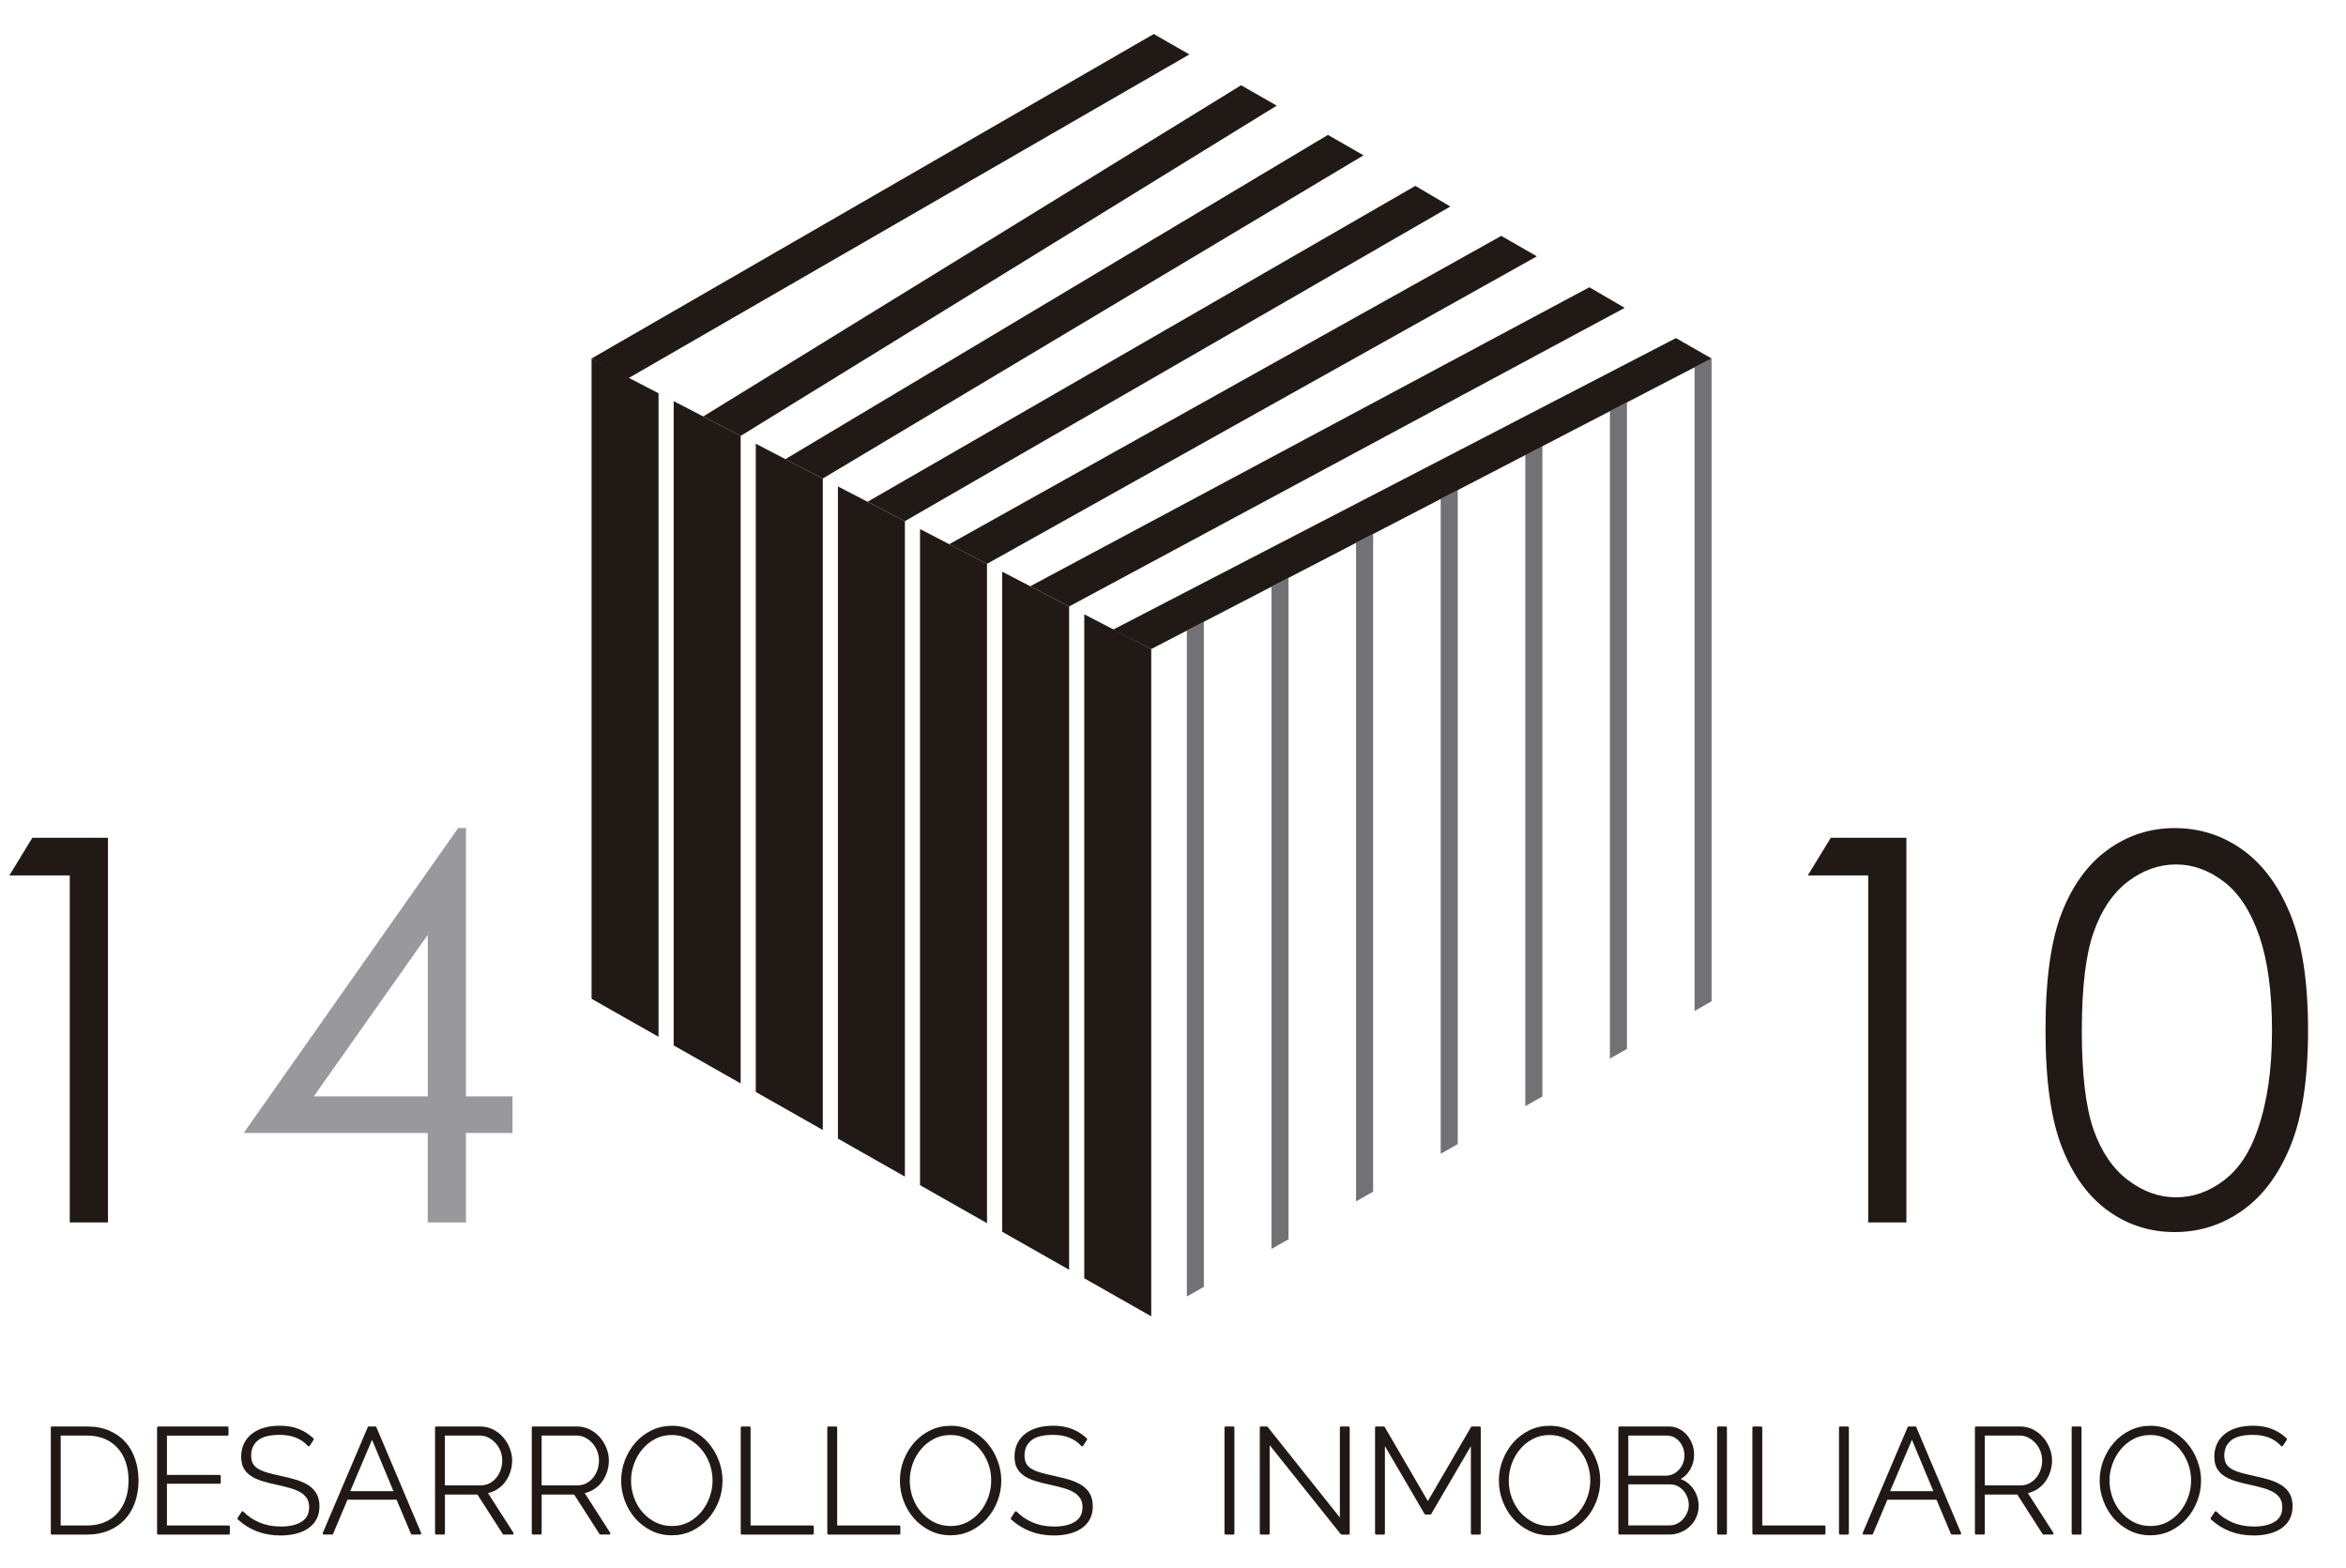
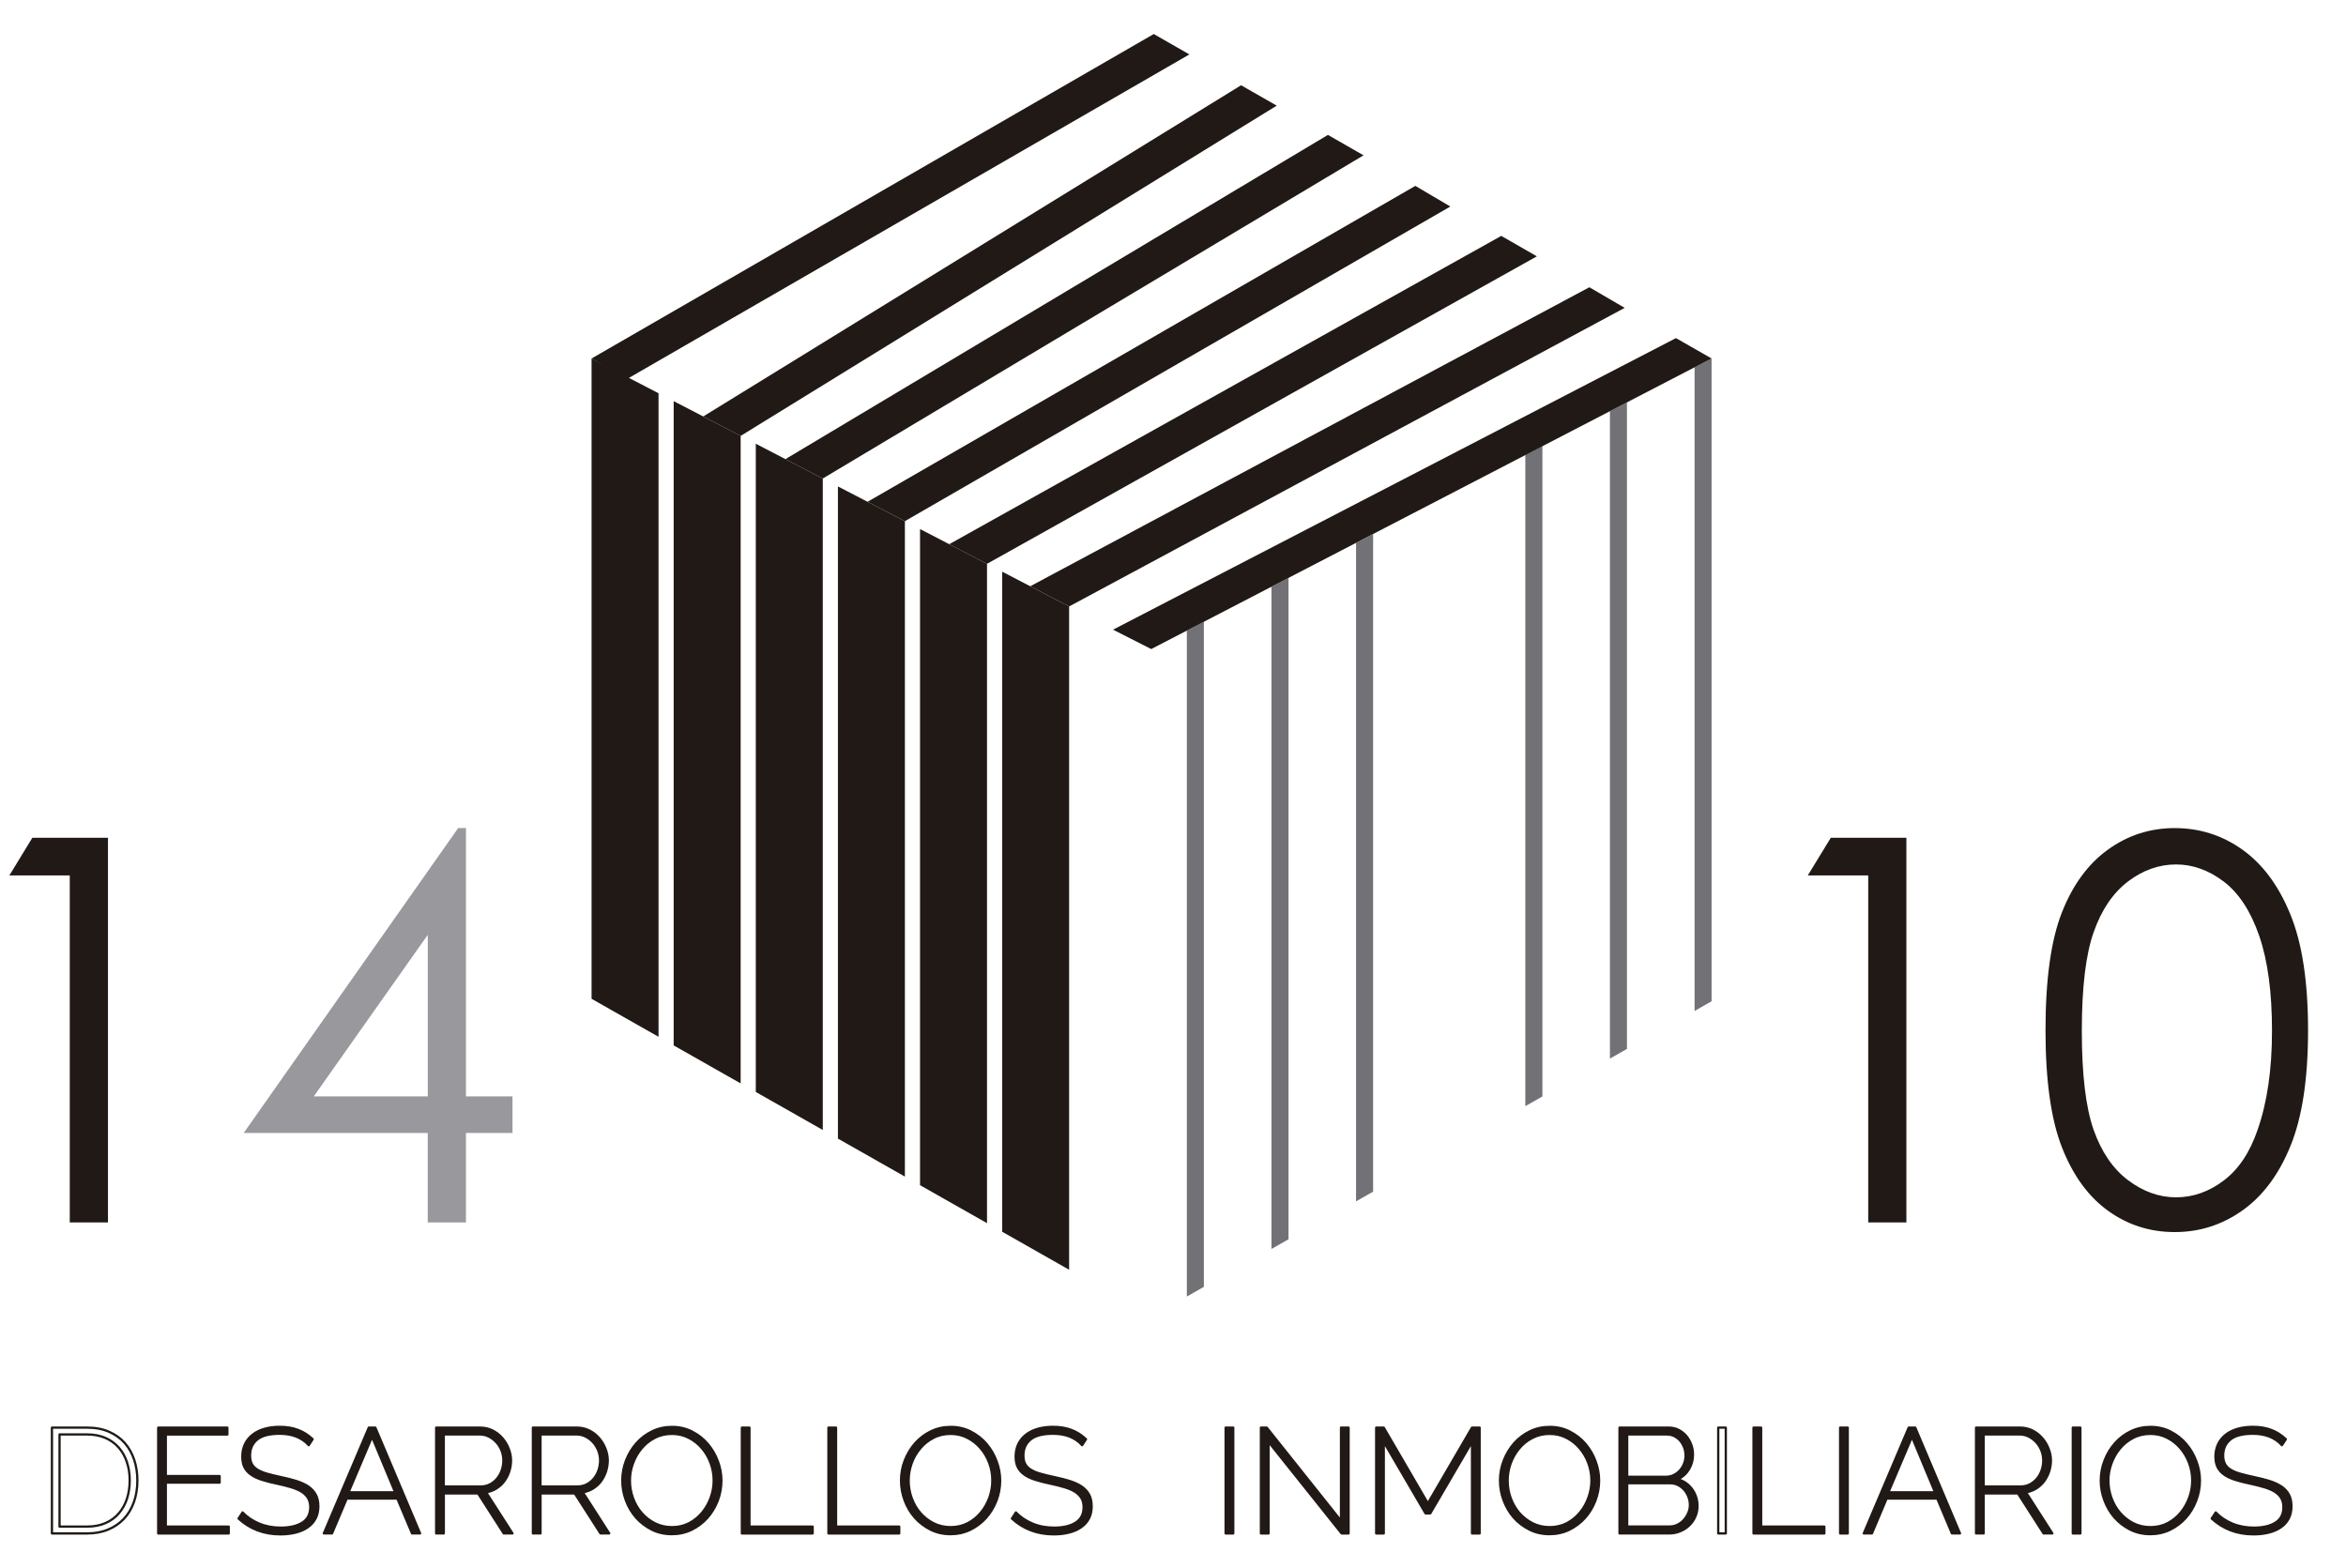
<svg xmlns="http://www.w3.org/2000/svg" version="1.1" id="Layer_1" x="0px" y="0px" width="103.625px" height="69.25px" viewBox="0 0 103.625 69.25" enable-background="new 0 0 103.625 69.25" xml:space="preserve">
  <g>
-     <polygon fill="#211915" points="47.893,56.466 50.851,58.145 50.851,28.671 47.893,27.136  " />
    <polygon fill="#211915" points="44.266,25.252 44.266,54.409 47.224,56.088 47.224,26.789  " />
    <polyline fill="#211915" points="43.597,24.906 40.639,23.369 40.639,52.353 43.597,54.03  " />
    <polygon fill="#211915" points="37.012,21.487 37.012,50.295 39.97,51.974 39.97,23.021  " />
    <polyline fill="#211915" points="33.384,48.235 36.343,49.914 36.343,21.138 33.384,19.601  " />
    <polyline fill="#211915" points="29.757,46.179 32.715,47.857 32.715,19.254 29.757,17.719  " />
    <polygon fill="#211915" points="26.13,15.835 26.13,44.12 29.088,45.798 29.088,17.372  " />
    <polygon fill="#727276" points="52.424,27.854 52.424,57.271 53.176,56.844 53.176,27.462  " />
    <polygon fill="#727276" points="56.162,25.916 56.162,55.169 56.915,54.742 56.915,25.524  " />
    <polygon fill="#727276" points="59.898,23.984 59.898,53.067 60.652,52.639 60.652,23.594  " />
-     <polygon fill="#727276" points="63.637,22.039 63.637,50.964 64.39,50.537 64.39,21.647  " />
    <polygon fill="#727276" points="67.375,20.089 67.375,48.861 68.129,48.433 68.129,19.697  " />
    <polygon fill="#727276" points="71.112,18.165 71.112,46.76 71.864,46.333 71.864,17.773  " />
    <polygon fill="#727276" points="74.851,16.223 74.851,44.657 75.602,44.228 75.602,15.832  " />
    <polygon fill="#211915" points="50.962,1.503 26.131,15.835 27.704,16.737 52.536,2.404  " />
    <polygon fill="#211915" points="54.82,3.766 31.063,18.396 32.715,19.255 56.394,4.667  " />
    <polygon fill="#211915" points="58.656,5.959 34.693,20.281 36.342,21.138 60.229,6.861  " />
    <polygon fill="#211915" points="62.517,8.211 38.321,22.165 39.97,23.021 64.063,9.123  " />
    <polygon fill="#211915" points="66.312,10.42 41.928,24.039 43.597,24.906 67.885,11.323  " />
    <polygon fill="#211915" points="70.203,12.689 45.507,25.896 47.224,26.789 71.764,13.599  " />
    <polygon fill="#211915" points="49.164,27.814 50.851,28.671 75.602,15.835 74.028,14.935  " />
    <polygon fill="#211915" points="1.429,37.006 0.413,38.671 3.081,38.671 3.081,53.999 4.769,53.999 4.769,37.006  " />
    <path fill="#99989D" d="M20.238,36.578h0.344V48.43h2.056v1.618h-2.056v3.951h-1.688v-3.951h-8.131L20.238,36.578z M18.895,48.43   v-7.136L13.86,48.43H18.895z" />
    <polygon fill="#211915" points="80.868,37.007 84.207,37.007 84.207,53.998 82.521,53.998 82.521,38.67 79.852,38.67  " />
    <path fill="#211915" d="M90.352,45.509c0-2.24,0.241-3.974,0.722-5.199c0.481-1.225,1.161-2.151,2.04-2.783   c0.876-0.632,1.858-0.948,2.944-0.948c1.102,0,2.1,0.317,2.991,0.953c0.895,0.637,1.602,1.589,2.119,2.86   c0.521,1.27,0.781,2.977,0.781,5.117c0,2.133-0.256,3.83-0.769,5.093c-0.511,1.264-1.217,2.218-2.119,2.859   c-0.901,0.644-1.902,0.963-3.004,0.963c-1.086,0-2.063-0.31-2.934-0.935c-0.87-0.624-1.551-1.554-2.038-2.789   C90.597,49.464,90.352,47.734,90.352,45.509 M91.956,45.536c0,1.92,0.173,3.37,0.515,4.354c0.344,0.981,0.85,1.729,1.519,2.236   c0.672,0.508,1.38,0.763,2.128,0.763c0.752,0,1.458-0.249,2.111-0.746c0.656-0.495,1.151-1.241,1.491-2.236   c0.424-1.21,0.636-2.666,0.636-4.37c0-1.71-0.188-3.11-0.566-4.202c-0.377-1.09-0.899-1.887-1.565-2.394   c-0.667-0.504-1.369-0.756-2.106-0.756c-0.756,0-1.466,0.252-2.128,0.756c-0.662,0.507-1.166,1.251-1.511,2.232   C92.132,42.156,91.956,43.609,91.956,45.536" />
-     <path fill="#211915" d="M2.294,67.736v-4.674h1.555c0.368,0,0.692,0.062,0.971,0.185c0.278,0.123,0.51,0.289,0.695,0.5   c0.183,0.21,0.321,0.457,0.414,0.741c0.092,0.282,0.139,0.584,0.139,0.904c0,0.356-0.052,0.677-0.156,0.965   c-0.103,0.288-0.25,0.534-0.443,0.737c-0.194,0.204-0.427,0.362-0.701,0.475s-0.582,0.167-0.918,0.167H2.294z M5.729,65.393   c0-0.294-0.041-0.563-0.125-0.812C5.522,64.333,5.4,64.118,5.24,63.938c-0.16-0.18-0.356-0.321-0.588-0.422   c-0.233-0.101-0.5-0.152-0.803-0.152H2.63v4.07h1.219c0.306,0,0.577-0.053,0.812-0.156c0.235-0.103,0.432-0.247,0.59-0.432   s0.278-0.398,0.359-0.648C5.69,65.95,5.729,65.683,5.729,65.393" />
    <path fill="none" stroke="#211915" stroke-width="0.1" stroke-linecap="round" stroke-linejoin="round" stroke-miterlimit="10" d="   M2.294,67.736v-4.674h1.555c0.368,0,0.692,0.062,0.971,0.185c0.278,0.123,0.51,0.289,0.695,0.5c0.183,0.21,0.321,0.457,0.414,0.741   c0.092,0.282,0.139,0.584,0.139,0.904c0,0.356-0.052,0.677-0.156,0.965c-0.103,0.288-0.25,0.534-0.443,0.737   c-0.194,0.204-0.427,0.362-0.701,0.475s-0.582,0.167-0.918,0.167H2.294z M5.729,65.393c0-0.294-0.041-0.563-0.125-0.812   C5.522,64.333,5.4,64.118,5.24,63.938c-0.16-0.18-0.356-0.321-0.588-0.422c-0.233-0.101-0.5-0.152-0.803-0.152H2.63v4.07h1.219   c0.306,0,0.577-0.053,0.812-0.156c0.235-0.103,0.432-0.247,0.59-0.432s0.278-0.398,0.359-0.648   C5.69,65.95,5.729,65.683,5.729,65.393z" />
    <polygon fill="#211915" points="10.103,67.435 10.103,67.736 6.988,67.736 6.988,63.062 10.043,63.062 10.043,63.366 7.324,63.366    7.324,65.202 9.701,65.202 9.701,65.491 7.324,65.491 7.324,67.435  " />
    <polygon fill="none" stroke="#211915" stroke-width="0.1" stroke-linecap="round" stroke-linejoin="round" stroke-miterlimit="10" points="   10.103,67.435 10.103,67.736 6.988,67.736 6.988,63.062 10.043,63.062 10.043,63.366 7.324,63.366 7.324,65.202 9.701,65.202    9.701,65.491 7.324,65.491 7.324,67.435  " />
    <path fill="#211915" d="M13.637,63.839c-0.302-0.337-0.73-0.507-1.283-0.507c-0.457,0-0.79,0.087-0.998,0.261   s-0.312,0.407-0.312,0.7c0,0.15,0.026,0.273,0.079,0.372c0.052,0.1,0.134,0.186,0.248,0.254c0.111,0.07,0.252,0.13,0.424,0.178   c0.171,0.048,0.377,0.101,0.619,0.151c0.25,0.053,0.478,0.11,0.681,0.174c0.205,0.065,0.378,0.145,0.521,0.24   c0.142,0.098,0.253,0.216,0.329,0.356c0.077,0.141,0.116,0.313,0.116,0.52c0,0.207-0.041,0.387-0.122,0.54   c-0.081,0.154-0.196,0.283-0.343,0.384c-0.146,0.104-0.321,0.181-0.527,0.234c-0.204,0.053-0.431,0.08-0.682,0.08   c-0.727,0-1.344-0.232-1.85-0.698l0.178-0.27c0.198,0.206,0.44,0.37,0.726,0.49c0.285,0.12,0.605,0.183,0.959,0.183   c0.409,0,0.729-0.077,0.959-0.227c0.229-0.147,0.346-0.374,0.346-0.678c0-0.153-0.032-0.283-0.093-0.392   c-0.062-0.106-0.152-0.2-0.272-0.28c-0.12-0.078-0.273-0.146-0.458-0.203c-0.185-0.057-0.4-0.112-0.645-0.164   c-0.25-0.052-0.471-0.107-0.661-0.169c-0.191-0.059-0.352-0.133-0.48-0.224c-0.13-0.089-0.228-0.198-0.295-0.325   c-0.066-0.126-0.098-0.289-0.098-0.48c0-0.21,0.042-0.396,0.123-0.56c0.08-0.163,0.194-0.3,0.34-0.411   c0.143-0.112,0.316-0.196,0.518-0.254c0.202-0.057,0.426-0.086,0.672-0.086c0.303,0,0.573,0.044,0.81,0.136   c0.237,0.089,0.452,0.227,0.645,0.41L13.637,63.839z" />
    <path fill="none" stroke="#211915" stroke-width="0.1" stroke-linecap="round" stroke-linejoin="round" stroke-miterlimit="10" d="   M13.637,63.839c-0.302-0.337-0.73-0.507-1.283-0.507c-0.457,0-0.79,0.087-0.998,0.261s-0.312,0.407-0.312,0.7   c0,0.15,0.026,0.273,0.079,0.372c0.052,0.1,0.134,0.186,0.248,0.254c0.111,0.07,0.252,0.13,0.424,0.178   c0.171,0.048,0.377,0.101,0.619,0.151c0.25,0.053,0.478,0.11,0.681,0.174c0.205,0.065,0.378,0.145,0.521,0.24   c0.142,0.098,0.253,0.216,0.329,0.356c0.077,0.141,0.116,0.313,0.116,0.52c0,0.207-0.041,0.387-0.122,0.54   c-0.081,0.154-0.196,0.283-0.343,0.384c-0.146,0.104-0.321,0.181-0.527,0.234c-0.204,0.053-0.431,0.08-0.682,0.08   c-0.727,0-1.344-0.232-1.85-0.698l0.178-0.27c0.198,0.206,0.44,0.37,0.726,0.49c0.285,0.12,0.605,0.183,0.959,0.183   c0.409,0,0.729-0.077,0.959-0.227c0.229-0.147,0.346-0.374,0.346-0.678c0-0.153-0.032-0.283-0.093-0.392   c-0.062-0.106-0.152-0.2-0.272-0.28c-0.12-0.078-0.273-0.146-0.458-0.203c-0.185-0.057-0.4-0.112-0.645-0.164   c-0.25-0.052-0.471-0.107-0.661-0.169c-0.191-0.059-0.352-0.133-0.48-0.224c-0.13-0.089-0.228-0.198-0.295-0.325   c-0.066-0.126-0.098-0.289-0.098-0.48c0-0.21,0.042-0.396,0.123-0.56c0.08-0.163,0.194-0.3,0.34-0.411   c0.143-0.112,0.316-0.196,0.518-0.254c0.202-0.057,0.426-0.086,0.672-0.086c0.303,0,0.573,0.044,0.81,0.136   c0.237,0.089,0.452,0.227,0.645,0.41L13.637,63.839z" />
    <path fill="#211915" d="M16.29,63.062h0.29l1.976,4.673h-0.356l-0.651-1.541h-2.232l-0.651,1.541h-0.363L16.29,63.062z    M17.455,65.92l-1.021-2.45l-1.039,2.45H17.455z" />
    <path fill="none" stroke="#211915" stroke-width="0.1" stroke-linecap="round" stroke-linejoin="round" stroke-miterlimit="10" d="   M16.29,63.062h0.29l1.976,4.673h-0.356l-0.651-1.541h-2.232l-0.651,1.541h-0.363L16.29,63.062z M17.455,65.92l-1.021-2.45   l-1.039,2.45H17.455z" />
    <path fill="#211915" d="M19.266,67.736v-4.674h1.941c0.198,0,0.38,0.042,0.547,0.125c0.167,0.084,0.311,0.194,0.431,0.333   c0.122,0.138,0.216,0.294,0.283,0.468c0.068,0.172,0.104,0.348,0.104,0.522c0,0.171-0.027,0.339-0.08,0.497   c-0.052,0.161-0.128,0.304-0.224,0.432c-0.097,0.127-0.213,0.231-0.349,0.316c-0.135,0.083-0.285,0.139-0.447,0.163l1.166,1.817   h-0.388l-1.133-1.766h-1.514v1.766H19.266z M19.602,65.662h1.639c0.149,0,0.286-0.032,0.408-0.098   c0.123-0.066,0.229-0.152,0.316-0.26c0.086-0.106,0.154-0.23,0.201-0.369c0.045-0.139,0.069-0.28,0.069-0.425   c0-0.148-0.027-0.293-0.082-0.432c-0.054-0.138-0.129-0.261-0.224-0.365c-0.096-0.104-0.203-0.188-0.33-0.253   c-0.125-0.063-0.26-0.097-0.405-0.097h-1.593V65.662z" />
    <path fill="none" stroke="#211915" stroke-width="0.1" stroke-linecap="round" stroke-linejoin="round" stroke-miterlimit="10" d="   M19.266,67.736v-4.674h1.941c0.198,0,0.38,0.042,0.547,0.125c0.167,0.084,0.311,0.194,0.431,0.333   c0.122,0.138,0.216,0.294,0.283,0.468c0.068,0.172,0.104,0.348,0.104,0.522c0,0.171-0.027,0.339-0.08,0.497   c-0.052,0.161-0.128,0.304-0.224,0.432c-0.097,0.127-0.213,0.231-0.349,0.316c-0.135,0.083-0.285,0.139-0.447,0.163l1.166,1.817   h-0.388l-1.133-1.766h-1.514v1.766H19.266z M19.602,65.662h1.639c0.149,0,0.286-0.032,0.408-0.098   c0.123-0.066,0.229-0.152,0.316-0.26c0.086-0.106,0.154-0.23,0.201-0.369c0.045-0.139,0.069-0.28,0.069-0.425   c0-0.148-0.027-0.293-0.082-0.432c-0.054-0.138-0.129-0.261-0.224-0.365c-0.096-0.104-0.203-0.188-0.33-0.253   c-0.125-0.063-0.26-0.097-0.405-0.097h-1.593V65.662z" />
    <path fill="#211915" d="M23.539,67.736v-4.674h1.941c0.198,0,0.38,0.042,0.547,0.125c0.167,0.084,0.311,0.194,0.431,0.333   c0.122,0.138,0.215,0.294,0.284,0.468c0.067,0.172,0.103,0.348,0.103,0.522c0,0.171-0.028,0.339-0.08,0.497   c-0.053,0.161-0.128,0.304-0.224,0.432c-0.096,0.127-0.213,0.231-0.349,0.316c-0.136,0.083-0.285,0.139-0.447,0.163l1.165,1.817   h-0.387l-1.133-1.766h-1.515v1.766H23.539z M23.874,65.662h1.64c0.148,0,0.286-0.032,0.409-0.098   c0.123-0.066,0.229-0.152,0.315-0.26c0.087-0.106,0.155-0.23,0.201-0.369s0.069-0.28,0.069-0.425c0-0.148-0.027-0.293-0.082-0.432   c-0.055-0.138-0.13-0.261-0.224-0.365c-0.095-0.104-0.204-0.188-0.329-0.253c-0.126-0.063-0.261-0.097-0.406-0.097h-1.593V65.662z" />
    <path fill="none" stroke="#211915" stroke-width="0.1" stroke-linecap="round" stroke-linejoin="round" stroke-miterlimit="10" d="   M23.539,67.736v-4.674h1.941c0.198,0,0.38,0.042,0.547,0.125c0.167,0.084,0.311,0.194,0.431,0.333   c0.122,0.138,0.215,0.294,0.284,0.468c0.067,0.172,0.103,0.348,0.103,0.522c0,0.171-0.028,0.339-0.08,0.497   c-0.053,0.161-0.128,0.304-0.224,0.432c-0.096,0.127-0.213,0.231-0.349,0.316c-0.136,0.083-0.285,0.139-0.447,0.163l1.165,1.817   h-0.387l-1.133-1.766h-1.515v1.766H23.539z M23.874,65.662h1.64c0.148,0,0.286-0.032,0.409-0.098   c0.123-0.066,0.229-0.152,0.315-0.26c0.087-0.106,0.155-0.23,0.201-0.369s0.069-0.28,0.069-0.425c0-0.148-0.027-0.293-0.082-0.432   c-0.055-0.138-0.13-0.261-0.224-0.365c-0.095-0.104-0.204-0.188-0.329-0.253c-0.126-0.063-0.261-0.097-0.406-0.097h-1.593V65.662z" />
    <path fill="#211915" d="M29.674,67.768c-0.325,0-0.62-0.066-0.889-0.202c-0.268-0.137-0.498-0.312-0.692-0.532   c-0.193-0.222-0.343-0.473-0.447-0.759c-0.106-0.284-0.158-0.576-0.158-0.875c0-0.312,0.056-0.61,0.167-0.895   c0.112-0.286,0.266-0.538,0.461-0.759c0.195-0.218,0.427-0.394,0.695-0.522c0.267-0.129,0.556-0.193,0.869-0.193   c0.325,0,0.623,0.068,0.891,0.207c0.271,0.139,0.5,0.319,0.691,0.543c0.191,0.225,0.339,0.477,0.445,0.761   c0.105,0.282,0.158,0.568,0.158,0.858c0,0.315-0.056,0.615-0.167,0.901s-0.266,0.538-0.46,0.755   c-0.196,0.216-0.428,0.391-0.695,0.521C30.275,67.705,29.985,67.768,29.674,67.768 M27.824,65.399c0,0.269,0.046,0.525,0.135,0.773   c0.091,0.248,0.217,0.468,0.383,0.659c0.165,0.188,0.36,0.342,0.589,0.457c0.229,0.113,0.479,0.171,0.751,0.171   c0.281,0,0.533-0.06,0.761-0.178c0.224-0.119,0.417-0.276,0.578-0.472c0.159-0.193,0.284-0.414,0.372-0.66   c0.087-0.245,0.132-0.495,0.132-0.751c0-0.268-0.047-0.526-0.138-0.773c-0.093-0.249-0.22-0.468-0.386-0.658   c-0.164-0.192-0.358-0.343-0.582-0.457c-0.224-0.115-0.47-0.172-0.737-0.172c-0.281,0-0.537,0.059-0.764,0.179   c-0.228,0.118-0.423,0.273-0.584,0.471c-0.164,0.193-0.289,0.416-0.377,0.661C27.868,64.895,27.824,65.145,27.824,65.399" />
    <path fill="none" stroke="#211915" stroke-width="0.1" stroke-linecap="round" stroke-linejoin="round" stroke-miterlimit="10" d="   M29.674,67.768c-0.325,0-0.62-0.066-0.889-0.202c-0.268-0.137-0.498-0.312-0.692-0.532c-0.193-0.222-0.343-0.473-0.447-0.759   c-0.106-0.284-0.158-0.576-0.158-0.875c0-0.312,0.056-0.61,0.167-0.895c0.112-0.286,0.266-0.538,0.461-0.759   c0.195-0.218,0.427-0.394,0.695-0.522c0.267-0.129,0.556-0.193,0.869-0.193c0.325,0,0.623,0.068,0.891,0.207   c0.271,0.139,0.5,0.319,0.691,0.543c0.191,0.225,0.339,0.477,0.445,0.761c0.105,0.282,0.158,0.568,0.158,0.858   c0,0.315-0.056,0.615-0.167,0.901s-0.266,0.538-0.46,0.755c-0.196,0.216-0.428,0.391-0.695,0.521   C30.275,67.705,29.985,67.768,29.674,67.768z M27.824,65.399c0,0.269,0.046,0.525,0.135,0.773c0.091,0.248,0.217,0.468,0.383,0.659   c0.165,0.188,0.36,0.342,0.589,0.457c0.229,0.113,0.479,0.171,0.751,0.171c0.281,0,0.533-0.06,0.761-0.178   c0.224-0.119,0.417-0.276,0.578-0.472c0.159-0.193,0.284-0.414,0.372-0.66c0.087-0.245,0.132-0.495,0.132-0.751   c0-0.268-0.047-0.526-0.138-0.773c-0.093-0.249-0.22-0.468-0.386-0.658c-0.164-0.192-0.358-0.343-0.582-0.457   c-0.224-0.115-0.47-0.172-0.737-0.172c-0.281,0-0.537,0.059-0.764,0.179c-0.228,0.118-0.423,0.273-0.584,0.471   c-0.164,0.193-0.289,0.416-0.377,0.661C27.868,64.895,27.824,65.145,27.824,65.399z" />
    <polygon fill="#211915" points="32.769,67.736 32.769,63.062 33.104,63.062 33.104,67.435 35.896,67.435 35.896,67.736  " />
    <polygon fill="none" stroke="#211915" stroke-width="0.1" stroke-linecap="round" stroke-linejoin="round" stroke-miterlimit="10" points="   32.769,67.736 32.769,63.062 33.104,63.062 33.104,67.435 35.896,67.435 35.896,67.736  " />
    <polygon fill="#211915" points="36.593,67.736 36.593,63.062 36.929,63.062 36.929,67.435 39.72,67.435 39.72,67.736  " />
    <polygon fill="none" stroke="#211915" stroke-width="0.1" stroke-linecap="round" stroke-linejoin="round" stroke-miterlimit="10" points="   36.593,67.736 36.593,63.062 36.929,63.062 36.929,67.435 39.72,67.435 39.72,67.736  " />
    <path fill="#211915" d="M41.985,67.768c-0.325,0-0.62-0.066-0.888-0.202c-0.268-0.137-0.498-0.312-0.692-0.532   c-0.193-0.222-0.342-0.473-0.447-0.759c-0.105-0.284-0.158-0.576-0.158-0.875c0-0.312,0.055-0.61,0.167-0.895   c0.112-0.286,0.266-0.538,0.461-0.759c0.196-0.218,0.427-0.394,0.695-0.522c0.267-0.129,0.556-0.193,0.87-0.193   c0.324,0,0.622,0.068,0.891,0.207c0.271,0.139,0.501,0.319,0.691,0.543c0.191,0.225,0.339,0.477,0.444,0.761   c0.106,0.282,0.159,0.568,0.159,0.858c0,0.315-0.057,0.615-0.168,0.901c-0.113,0.286-0.267,0.538-0.46,0.755   c-0.197,0.216-0.429,0.391-0.696,0.521C42.585,67.705,42.295,67.768,41.985,67.768 M40.135,65.399c0,0.269,0.045,0.525,0.135,0.773   s0.217,0.468,0.381,0.659c0.166,0.188,0.361,0.342,0.589,0.457c0.229,0.113,0.479,0.171,0.751,0.171c0.279,0,0.533-0.06,0.76-0.178   c0.226-0.119,0.418-0.276,0.579-0.472c0.16-0.193,0.285-0.414,0.373-0.66c0.086-0.245,0.13-0.495,0.13-0.751   c0-0.268-0.045-0.526-0.137-0.773c-0.094-0.249-0.221-0.468-0.387-0.658c-0.165-0.192-0.358-0.343-0.582-0.457   c-0.224-0.115-0.47-0.172-0.736-0.172c-0.281,0-0.537,0.059-0.765,0.179c-0.228,0.118-0.423,0.273-0.584,0.471   c-0.164,0.193-0.29,0.416-0.377,0.661C40.179,64.895,40.135,65.145,40.135,65.399" />
    <path fill="none" stroke="#211915" stroke-width="0.1" stroke-linecap="round" stroke-linejoin="round" stroke-miterlimit="10" d="   M41.985,67.768c-0.325,0-0.62-0.066-0.888-0.202c-0.268-0.137-0.498-0.312-0.692-0.532c-0.193-0.222-0.342-0.473-0.447-0.759   c-0.105-0.284-0.158-0.576-0.158-0.875c0-0.312,0.055-0.61,0.167-0.895c0.112-0.286,0.266-0.538,0.461-0.759   c0.196-0.218,0.427-0.394,0.695-0.522c0.267-0.129,0.556-0.193,0.87-0.193c0.324,0,0.622,0.068,0.891,0.207   c0.271,0.139,0.501,0.319,0.691,0.543c0.191,0.225,0.339,0.477,0.444,0.761c0.106,0.282,0.159,0.568,0.159,0.858   c0,0.315-0.057,0.615-0.168,0.901c-0.113,0.286-0.267,0.538-0.46,0.755c-0.197,0.216-0.429,0.391-0.696,0.521   C42.585,67.705,42.295,67.768,41.985,67.768z M40.135,65.399c0,0.269,0.045,0.525,0.135,0.773s0.217,0.468,0.381,0.659   c0.166,0.188,0.361,0.342,0.589,0.457c0.229,0.113,0.479,0.171,0.751,0.171c0.279,0,0.533-0.06,0.76-0.178   c0.226-0.119,0.418-0.276,0.579-0.472c0.16-0.193,0.285-0.414,0.373-0.66c0.086-0.245,0.13-0.495,0.13-0.751   c0-0.268-0.045-0.526-0.137-0.773c-0.094-0.249-0.221-0.468-0.387-0.658c-0.165-0.192-0.358-0.343-0.582-0.457   c-0.224-0.115-0.47-0.172-0.736-0.172c-0.281,0-0.537,0.059-0.765,0.179c-0.228,0.118-0.423,0.273-0.584,0.471   c-0.164,0.193-0.29,0.416-0.377,0.661C40.179,64.895,40.135,65.145,40.135,65.399z" />
    <path fill="#211915" d="M47.798,63.839c-0.303-0.337-0.73-0.507-1.284-0.507c-0.457,0-0.789,0.087-0.998,0.261   c-0.208,0.174-0.312,0.407-0.312,0.7c0,0.15,0.026,0.273,0.078,0.372c0.053,0.1,0.134,0.186,0.249,0.254   c0.109,0.07,0.251,0.13,0.424,0.178c0.17,0.048,0.376,0.101,0.618,0.151c0.25,0.053,0.478,0.11,0.681,0.174   c0.205,0.065,0.378,0.145,0.521,0.24c0.142,0.098,0.253,0.216,0.329,0.356c0.077,0.141,0.115,0.313,0.115,0.52   c0,0.207-0.04,0.387-0.121,0.54c-0.081,0.154-0.196,0.283-0.343,0.384c-0.146,0.104-0.322,0.181-0.527,0.234   c-0.204,0.053-0.431,0.08-0.682,0.08c-0.727,0-1.344-0.232-1.85-0.698l0.178-0.27c0.198,0.206,0.44,0.37,0.725,0.49   c0.285,0.12,0.605,0.183,0.961,0.183c0.409,0,0.728-0.077,0.959-0.227c0.229-0.147,0.346-0.374,0.346-0.678   c0-0.153-0.032-0.283-0.093-0.392c-0.062-0.106-0.152-0.2-0.273-0.28c-0.12-0.078-0.272-0.146-0.457-0.203   c-0.185-0.057-0.4-0.112-0.646-0.164c-0.251-0.052-0.47-0.107-0.661-0.169c-0.191-0.059-0.351-0.133-0.479-0.224   c-0.131-0.089-0.229-0.198-0.295-0.325c-0.066-0.126-0.099-0.289-0.099-0.48c0-0.21,0.042-0.396,0.122-0.56   c0.081-0.163,0.194-0.3,0.34-0.411c0.145-0.112,0.316-0.196,0.519-0.254c0.202-0.057,0.426-0.086,0.672-0.086   c0.304,0,0.573,0.044,0.809,0.136c0.237,0.089,0.454,0.227,0.647,0.41L47.798,63.839z" />
    <path fill="none" stroke="#211915" stroke-width="0.1" stroke-linecap="round" stroke-linejoin="round" stroke-miterlimit="10" d="   M47.798,63.839c-0.303-0.337-0.73-0.507-1.284-0.507c-0.457,0-0.789,0.087-0.998,0.261c-0.208,0.174-0.312,0.407-0.312,0.7   c0,0.15,0.026,0.273,0.078,0.372c0.053,0.1,0.134,0.186,0.249,0.254c0.109,0.07,0.251,0.13,0.424,0.178   c0.17,0.048,0.376,0.101,0.618,0.151c0.25,0.053,0.478,0.11,0.681,0.174c0.205,0.065,0.378,0.145,0.521,0.24   c0.142,0.098,0.253,0.216,0.329,0.356c0.077,0.141,0.115,0.313,0.115,0.52c0,0.207-0.04,0.387-0.121,0.54   c-0.081,0.154-0.196,0.283-0.343,0.384c-0.146,0.104-0.322,0.181-0.527,0.234c-0.204,0.053-0.431,0.08-0.682,0.08   c-0.727,0-1.344-0.232-1.85-0.698l0.178-0.27c0.198,0.206,0.44,0.37,0.725,0.49c0.285,0.12,0.605,0.183,0.961,0.183   c0.409,0,0.728-0.077,0.959-0.227c0.229-0.147,0.346-0.374,0.346-0.678c0-0.153-0.032-0.283-0.093-0.392   c-0.062-0.106-0.152-0.2-0.273-0.28c-0.12-0.078-0.272-0.146-0.457-0.203c-0.185-0.057-0.4-0.112-0.646-0.164   c-0.251-0.052-0.47-0.107-0.661-0.169c-0.191-0.059-0.351-0.133-0.479-0.224c-0.131-0.089-0.229-0.198-0.295-0.325   c-0.066-0.126-0.099-0.289-0.099-0.48c0-0.21,0.042-0.396,0.122-0.56c0.081-0.163,0.194-0.3,0.34-0.411   c0.145-0.112,0.316-0.196,0.519-0.254c0.202-0.057,0.426-0.086,0.672-0.086c0.304,0,0.573,0.044,0.809,0.136   c0.237,0.089,0.454,0.227,0.647,0.41L47.798,63.839z" />
    <rect x="54.137" y="63.062" fill="#211915" width="0.337" height="4.674" />
    <rect x="54.137" y="63.062" fill="none" stroke="#211915" stroke-width="0.1" stroke-linecap="round" stroke-linejoin="round" stroke-miterlimit="10" width="0.337" height="4.674" />
    <polygon fill="#211915" points="56.033,63.694 56.033,67.736 55.696,67.736 55.696,63.062 55.954,63.062 59.233,67.176    59.233,63.062 59.568,63.062 59.568,67.736 59.259,67.736  " />
    <polygon fill="none" stroke="#211915" stroke-width="0.1" stroke-linecap="round" stroke-linejoin="round" stroke-miterlimit="10" points="   56.033,63.694 56.033,67.736 55.696,67.736 55.696,63.062 55.954,63.062 59.233,67.176 59.233,63.062 59.568,63.062 59.568,67.736    59.259,67.736  " />
    <polygon fill="#211915" points="65.02,67.736 65.02,63.694 63.177,66.849 62.966,66.849 61.122,63.694 61.122,67.736    60.787,67.736 60.787,63.062 61.122,63.062 63.07,66.407 65.02,63.062 65.356,63.062 65.356,67.736  " />
    <polygon fill="none" stroke="#211915" stroke-width="0.1" stroke-linecap="round" stroke-linejoin="round" stroke-miterlimit="10" points="   65.02,67.736 65.02,63.694 63.177,66.849 62.966,66.849 61.122,63.694 61.122,67.736 60.787,67.736 60.787,63.062 61.122,63.062    63.07,66.407 65.02,63.062 65.356,63.062 65.356,67.736  " />
    <path fill="#211915" d="M68.442,67.768c-0.324,0-0.62-0.066-0.888-0.202c-0.269-0.137-0.498-0.312-0.694-0.532   c-0.19-0.222-0.34-0.473-0.445-0.759c-0.106-0.284-0.158-0.576-0.158-0.875c0-0.312,0.056-0.61,0.169-0.895   c0.111-0.286,0.265-0.538,0.46-0.759c0.197-0.218,0.427-0.394,0.695-0.522c0.266-0.129,0.557-0.193,0.869-0.193   c0.324,0,0.623,0.068,0.891,0.207c0.271,0.139,0.5,0.319,0.692,0.543c0.19,0.225,0.339,0.477,0.443,0.761   c0.105,0.282,0.158,0.568,0.158,0.858c0,0.315-0.057,0.615-0.168,0.901s-0.264,0.538-0.459,0.755   c-0.197,0.216-0.428,0.391-0.696,0.521C69.043,67.705,68.755,67.768,68.442,67.768 M66.594,65.399c0,0.269,0.044,0.525,0.134,0.773   c0.092,0.248,0.218,0.468,0.382,0.659c0.166,0.188,0.362,0.342,0.588,0.457c0.229,0.113,0.48,0.171,0.753,0.171   c0.28,0,0.534-0.06,0.762-0.178c0.225-0.119,0.416-0.276,0.577-0.472c0.16-0.193,0.285-0.414,0.372-0.66   c0.088-0.245,0.133-0.495,0.133-0.751c0-0.268-0.047-0.526-0.139-0.773c-0.092-0.249-0.221-0.468-0.387-0.658   c-0.163-0.192-0.357-0.343-0.582-0.457c-0.223-0.115-0.47-0.172-0.736-0.172c-0.281,0-0.535,0.059-0.765,0.179   c-0.229,0.118-0.423,0.273-0.586,0.471c-0.161,0.193-0.288,0.416-0.376,0.661C66.637,64.895,66.594,65.145,66.594,65.399" />
    <path fill="none" stroke="#211915" stroke-width="0.1" stroke-linecap="round" stroke-linejoin="round" stroke-miterlimit="10" d="   M68.442,67.768c-0.324,0-0.62-0.066-0.888-0.202c-0.269-0.137-0.498-0.312-0.694-0.532c-0.19-0.222-0.34-0.473-0.445-0.759   c-0.106-0.284-0.158-0.576-0.158-0.875c0-0.312,0.056-0.61,0.169-0.895c0.111-0.286,0.265-0.538,0.46-0.759   c0.197-0.218,0.427-0.394,0.695-0.522c0.266-0.129,0.557-0.193,0.869-0.193c0.324,0,0.623,0.068,0.891,0.207   c0.271,0.139,0.5,0.319,0.692,0.543c0.19,0.225,0.339,0.477,0.443,0.761c0.105,0.282,0.158,0.568,0.158,0.858   c0,0.315-0.057,0.615-0.168,0.901s-0.264,0.538-0.459,0.755c-0.197,0.216-0.428,0.391-0.696,0.521   C69.043,67.705,68.755,67.768,68.442,67.768z M66.594,65.399c0,0.269,0.044,0.525,0.134,0.773c0.092,0.248,0.218,0.468,0.382,0.659   c0.166,0.188,0.362,0.342,0.588,0.457c0.229,0.113,0.48,0.171,0.753,0.171c0.28,0,0.534-0.06,0.762-0.178   c0.225-0.119,0.416-0.276,0.577-0.472c0.16-0.193,0.285-0.414,0.372-0.66c0.088-0.245,0.133-0.495,0.133-0.751   c0-0.268-0.047-0.526-0.139-0.773c-0.092-0.249-0.221-0.468-0.387-0.658c-0.163-0.192-0.357-0.343-0.582-0.457   c-0.223-0.115-0.47-0.172-0.736-0.172c-0.281,0-0.535,0.059-0.765,0.179c-0.229,0.118-0.423,0.273-0.586,0.471   c-0.161,0.193-0.288,0.416-0.376,0.661C66.637,64.895,66.594,65.145,66.594,65.399z" />
    <path fill="#211915" d="M74.98,66.526c0,0.169-0.033,0.33-0.1,0.477c-0.065,0.146-0.155,0.275-0.27,0.383   c-0.114,0.111-0.248,0.196-0.402,0.257c-0.153,0.063-0.315,0.093-0.487,0.093h-2.185v-4.673h2.18c0.161,0,0.309,0.035,0.441,0.105   c0.13,0.07,0.243,0.161,0.336,0.272c0.091,0.111,0.161,0.239,0.213,0.381c0.052,0.145,0.074,0.288,0.074,0.434   c0,0.236-0.058,0.452-0.176,0.649c-0.12,0.198-0.284,0.344-0.494,0.436c0.267,0.079,0.479,0.228,0.636,0.445   C74.9,66.001,74.98,66.248,74.98,66.526 M71.874,63.364v1.87h1.709c0.128,0,0.245-0.026,0.35-0.079   c0.106-0.053,0.197-0.121,0.274-0.207c0.076-0.087,0.137-0.187,0.181-0.3c0.043-0.113,0.065-0.231,0.065-0.349   c0-0.127-0.021-0.247-0.062-0.359c-0.042-0.11-0.1-0.209-0.171-0.294c-0.071-0.088-0.16-0.154-0.26-0.206   c-0.102-0.049-0.211-0.076-0.337-0.076H71.874z M74.645,66.479c0-0.123-0.022-0.243-0.066-0.36   c-0.045-0.115-0.105-0.219-0.183-0.308c-0.08-0.09-0.174-0.162-0.281-0.215c-0.106-0.053-0.224-0.078-0.345-0.078h-1.896v1.914   h1.848c0.134,0,0.254-0.025,0.366-0.077c0.111-0.053,0.209-0.124,0.289-0.216c0.081-0.09,0.148-0.19,0.194-0.306   C74.621,66.722,74.645,66.602,74.645,66.479" />
    <path fill="none" stroke="#211915" stroke-width="0.1" stroke-linecap="round" stroke-linejoin="round" stroke-miterlimit="10" d="   M74.98,66.526c0,0.169-0.033,0.33-0.1,0.477c-0.065,0.146-0.155,0.275-0.27,0.383c-0.114,0.111-0.248,0.196-0.402,0.257   c-0.153,0.063-0.315,0.093-0.487,0.093h-2.185v-4.673h2.18c0.161,0,0.309,0.035,0.441,0.105c0.13,0.07,0.243,0.161,0.336,0.272   c0.091,0.111,0.161,0.239,0.213,0.381c0.052,0.145,0.074,0.288,0.074,0.434c0,0.236-0.058,0.452-0.176,0.649   c-0.12,0.198-0.284,0.344-0.494,0.436c0.267,0.079,0.479,0.228,0.636,0.445C74.9,66.001,74.98,66.248,74.98,66.526z M71.874,63.364   v1.87h1.709c0.128,0,0.245-0.026,0.35-0.079c0.106-0.053,0.197-0.121,0.274-0.207c0.076-0.087,0.137-0.187,0.181-0.3   c0.043-0.113,0.065-0.231,0.065-0.349c0-0.127-0.021-0.247-0.062-0.359c-0.042-0.11-0.1-0.209-0.171-0.294   c-0.071-0.088-0.16-0.154-0.26-0.206c-0.102-0.049-0.211-0.076-0.337-0.076H71.874z M74.645,66.479c0-0.123-0.022-0.243-0.066-0.36   c-0.045-0.115-0.105-0.219-0.183-0.308c-0.08-0.09-0.174-0.162-0.281-0.215c-0.106-0.053-0.224-0.078-0.345-0.078h-1.896v1.914   h1.848c0.134,0,0.254-0.025,0.366-0.077c0.111-0.053,0.209-0.124,0.289-0.216c0.081-0.09,0.148-0.19,0.194-0.306   C74.621,66.722,74.645,66.602,74.645,66.479z" />
-     <rect x="75.896" y="63.062" fill="#211915" width="0.334" height="4.674" />
    <rect x="75.896" y="63.062" fill="none" stroke="#211915" stroke-width="0.1" stroke-linecap="round" stroke-linejoin="round" stroke-miterlimit="10" width="0.334" height="4.674" />
    <polygon fill="#211915" points="77.455,67.736 77.455,63.062 77.791,63.062 77.791,67.435 80.583,67.435 80.583,67.736  " />
    <polygon fill="none" stroke="#211915" stroke-width="0.1" stroke-linecap="round" stroke-linejoin="round" stroke-miterlimit="10" points="   77.455,67.736 77.455,63.062 77.791,63.062 77.791,67.435 80.583,67.435 80.583,67.736  " />
    <rect x="81.28" y="63.062" fill="#211915" width="0.336" height="4.674" />
    <rect x="81.28" y="63.062" fill="none" stroke="#211915" stroke-width="0.1" stroke-linecap="round" stroke-linejoin="round" stroke-miterlimit="10" width="0.336" height="4.674" />
    <path fill="#211915" d="M84.309,63.062h0.29l1.976,4.673h-0.357l-0.649-1.541h-2.234l-0.65,1.541h-0.361L84.309,63.062z    M85.473,65.92l-1.02-2.45l-1.04,2.45H85.473z" />
    <path fill="none" stroke="#211915" stroke-width="0.1" stroke-linecap="round" stroke-linejoin="round" stroke-miterlimit="10" d="   M84.309,63.062h0.29l1.976,4.673h-0.357l-0.649-1.541h-2.234l-0.65,1.541h-0.361L84.309,63.062z M85.473,65.92l-1.02-2.45   l-1.04,2.45H85.473z" />
    <path fill="#211915" d="M87.284,67.736v-4.674h1.942c0.196,0,0.379,0.042,0.547,0.125c0.166,0.084,0.31,0.194,0.43,0.333   c0.123,0.138,0.215,0.294,0.284,0.468c0.067,0.172,0.104,0.348,0.104,0.522c0,0.171-0.028,0.339-0.081,0.497   c-0.053,0.161-0.128,0.304-0.224,0.432c-0.098,0.127-0.213,0.231-0.349,0.316c-0.137,0.083-0.286,0.139-0.446,0.163l1.164,1.817   h-0.389l-1.132-1.766H87.62v1.766H87.284z M87.62,65.662h1.639c0.148,0,0.286-0.032,0.409-0.098   c0.122-0.066,0.228-0.152,0.316-0.26c0.088-0.106,0.153-0.23,0.2-0.369s0.068-0.28,0.068-0.425c0-0.148-0.025-0.293-0.081-0.432   c-0.054-0.138-0.13-0.261-0.224-0.365c-0.096-0.104-0.204-0.188-0.329-0.253c-0.126-0.063-0.261-0.097-0.407-0.097H87.62V65.662z" />
    <path fill="none" stroke="#211915" stroke-width="0.1" stroke-linecap="round" stroke-linejoin="round" stroke-miterlimit="10" d="   M87.284,67.736v-4.674h1.942c0.196,0,0.379,0.042,0.547,0.125c0.166,0.084,0.31,0.194,0.43,0.333   c0.123,0.138,0.215,0.294,0.284,0.468c0.067,0.172,0.104,0.348,0.104,0.522c0,0.171-0.028,0.339-0.081,0.497   c-0.053,0.161-0.128,0.304-0.224,0.432c-0.098,0.127-0.213,0.231-0.349,0.316c-0.137,0.083-0.286,0.139-0.446,0.163l1.164,1.817   h-0.389l-1.132-1.766H87.62v1.766H87.284z M87.62,65.662h1.639c0.148,0,0.286-0.032,0.409-0.098   c0.122-0.066,0.228-0.152,0.316-0.26c0.088-0.106,0.153-0.23,0.2-0.369s0.068-0.28,0.068-0.425c0-0.148-0.025-0.293-0.081-0.432   c-0.054-0.138-0.13-0.261-0.224-0.365c-0.096-0.104-0.204-0.188-0.329-0.253c-0.126-0.063-0.261-0.097-0.407-0.097H87.62V65.662z" />
    <rect x="91.557" y="63.062" fill="#211915" width="0.336" height="4.674" />
    <rect x="91.557" y="63.062" fill="none" stroke="#211915" stroke-width="0.1" stroke-linecap="round" stroke-linejoin="round" stroke-miterlimit="10" width="0.336" height="4.674" />
    <path fill="#211915" d="M94.98,67.768c-0.324,0-0.62-0.066-0.889-0.202c-0.268-0.137-0.497-0.312-0.691-0.532   c-0.192-0.222-0.342-0.473-0.446-0.759c-0.107-0.284-0.16-0.576-0.16-0.875c0-0.312,0.057-0.61,0.17-0.895   c0.11-0.286,0.265-0.538,0.46-0.759c0.195-0.218,0.427-0.394,0.694-0.522c0.267-0.129,0.558-0.193,0.871-0.193   c0.322,0,0.62,0.068,0.89,0.207c0.271,0.139,0.501,0.319,0.69,0.543c0.191,0.225,0.34,0.477,0.444,0.761   c0.107,0.282,0.16,0.568,0.16,0.858c0,0.315-0.058,0.615-0.17,0.901c-0.11,0.286-0.266,0.538-0.458,0.755   c-0.197,0.216-0.428,0.391-0.696,0.521C95.58,67.705,95.291,67.768,94.98,67.768 M93.129,65.399c0,0.269,0.048,0.525,0.137,0.773   c0.091,0.248,0.217,0.468,0.384,0.659c0.163,0.188,0.359,0.342,0.586,0.457c0.229,0.113,0.479,0.171,0.754,0.171   c0.278,0,0.533-0.06,0.759-0.178c0.225-0.119,0.418-0.276,0.579-0.472c0.16-0.193,0.283-0.414,0.372-0.66   c0.088-0.245,0.133-0.495,0.133-0.751c0-0.268-0.048-0.526-0.139-0.773c-0.094-0.249-0.222-0.468-0.387-0.658   c-0.165-0.192-0.357-0.343-0.582-0.457c-0.224-0.115-0.469-0.172-0.735-0.172c-0.283,0-0.538,0.059-0.767,0.179   c-0.228,0.118-0.422,0.273-0.585,0.471c-0.162,0.193-0.286,0.416-0.376,0.661C93.174,64.895,93.129,65.145,93.129,65.399" />
    <path fill="none" stroke="#211915" stroke-width="0.1" stroke-linecap="round" stroke-linejoin="round" stroke-miterlimit="10" d="   M94.98,67.768c-0.324,0-0.62-0.066-0.889-0.202c-0.268-0.137-0.497-0.312-0.691-0.532c-0.192-0.222-0.342-0.473-0.446-0.759   c-0.107-0.284-0.16-0.576-0.16-0.875c0-0.312,0.057-0.61,0.17-0.895c0.11-0.286,0.265-0.538,0.46-0.759   c0.195-0.218,0.427-0.394,0.694-0.522c0.267-0.129,0.558-0.193,0.871-0.193c0.322,0,0.62,0.068,0.89,0.207   c0.271,0.139,0.501,0.319,0.69,0.543c0.191,0.225,0.34,0.477,0.444,0.761c0.107,0.282,0.16,0.568,0.16,0.858   c0,0.315-0.058,0.615-0.17,0.901c-0.11,0.286-0.266,0.538-0.458,0.755c-0.197,0.216-0.428,0.391-0.696,0.521   C95.58,67.705,95.291,67.768,94.98,67.768z M93.129,65.399c0,0.269,0.048,0.525,0.137,0.773c0.091,0.248,0.217,0.468,0.384,0.659   c0.163,0.188,0.359,0.342,0.586,0.457c0.229,0.113,0.479,0.171,0.754,0.171c0.278,0,0.533-0.06,0.759-0.178   c0.225-0.119,0.418-0.276,0.579-0.472c0.16-0.193,0.283-0.414,0.372-0.66c0.088-0.245,0.133-0.495,0.133-0.751   c0-0.268-0.048-0.526-0.139-0.773c-0.094-0.249-0.222-0.468-0.387-0.658c-0.165-0.192-0.357-0.343-0.582-0.457   c-0.224-0.115-0.469-0.172-0.735-0.172c-0.283,0-0.538,0.059-0.767,0.179c-0.228,0.118-0.422,0.273-0.585,0.471   c-0.162,0.193-0.286,0.416-0.376,0.661C93.174,64.895,93.129,65.145,93.129,65.399z" />
    <path fill="#211915" d="M100.794,63.839c-0.304-0.337-0.73-0.507-1.284-0.507c-0.457,0-0.789,0.087-0.997,0.261   c-0.21,0.174-0.314,0.407-0.314,0.7c0,0.15,0.028,0.273,0.081,0.372c0.052,0.1,0.133,0.186,0.247,0.254   c0.11,0.07,0.252,0.13,0.424,0.178s0.377,0.101,0.619,0.151c0.25,0.053,0.479,0.11,0.682,0.174c0.204,0.065,0.376,0.145,0.52,0.24   c0.143,0.098,0.253,0.216,0.329,0.356c0.077,0.141,0.114,0.313,0.114,0.52c0,0.207-0.04,0.387-0.121,0.54   c-0.08,0.154-0.193,0.283-0.342,0.384c-0.147,0.104-0.322,0.181-0.528,0.234c-0.203,0.053-0.431,0.08-0.681,0.08   c-0.728,0-1.346-0.232-1.851-0.698l0.179-0.27c0.198,0.206,0.439,0.37,0.725,0.49s0.606,0.183,0.961,0.183   c0.408,0,0.728-0.077,0.959-0.227c0.23-0.147,0.345-0.374,0.345-0.678c0-0.153-0.032-0.283-0.093-0.392   c-0.062-0.106-0.152-0.2-0.271-0.28c-0.122-0.078-0.274-0.146-0.458-0.203c-0.185-0.057-0.401-0.112-0.646-0.164   c-0.251-0.052-0.471-0.107-0.661-0.169c-0.19-0.059-0.352-0.133-0.48-0.224c-0.129-0.089-0.226-0.198-0.295-0.325   c-0.064-0.126-0.099-0.289-0.099-0.48c0-0.21,0.043-0.396,0.124-0.56c0.08-0.163,0.194-0.3,0.339-0.411   c0.145-0.112,0.317-0.196,0.52-0.254c0.201-0.057,0.425-0.086,0.672-0.086c0.304,0,0.573,0.044,0.81,0.136   c0.237,0.089,0.452,0.227,0.646,0.41L100.794,63.839z" />
    <path fill="none" stroke="#211915" stroke-width="0.1" stroke-linecap="round" stroke-linejoin="round" stroke-miterlimit="10" d="   M100.794,63.839c-0.304-0.337-0.73-0.507-1.284-0.507c-0.457,0-0.789,0.087-0.997,0.261c-0.21,0.174-0.314,0.407-0.314,0.7   c0,0.15,0.028,0.273,0.081,0.372c0.052,0.1,0.133,0.186,0.247,0.254c0.11,0.07,0.252,0.13,0.424,0.178s0.377,0.101,0.619,0.151   c0.25,0.053,0.479,0.11,0.682,0.174c0.204,0.065,0.376,0.145,0.52,0.24c0.143,0.098,0.253,0.216,0.329,0.356   c0.077,0.141,0.114,0.313,0.114,0.52c0,0.207-0.04,0.387-0.121,0.54c-0.08,0.154-0.193,0.283-0.342,0.384   c-0.147,0.104-0.322,0.181-0.528,0.234c-0.203,0.053-0.431,0.08-0.681,0.08c-0.728,0-1.346-0.232-1.851-0.698l0.179-0.27   c0.198,0.206,0.439,0.37,0.725,0.49s0.606,0.183,0.961,0.183c0.408,0,0.728-0.077,0.959-0.227c0.23-0.147,0.345-0.374,0.345-0.678   c0-0.153-0.032-0.283-0.093-0.392c-0.062-0.106-0.152-0.2-0.271-0.28c-0.122-0.078-0.274-0.146-0.458-0.203   c-0.185-0.057-0.401-0.112-0.646-0.164c-0.251-0.052-0.471-0.107-0.661-0.169c-0.19-0.059-0.352-0.133-0.48-0.224   c-0.129-0.089-0.226-0.198-0.295-0.325c-0.064-0.126-0.099-0.289-0.099-0.48c0-0.21,0.043-0.396,0.124-0.56   c0.08-0.163,0.194-0.3,0.339-0.411c0.145-0.112,0.317-0.196,0.52-0.254c0.201-0.057,0.425-0.086,0.672-0.086   c0.304,0,0.573,0.044,0.81,0.136c0.237,0.089,0.452,0.227,0.646,0.41L100.794,63.839z" />
  </g>
</svg>